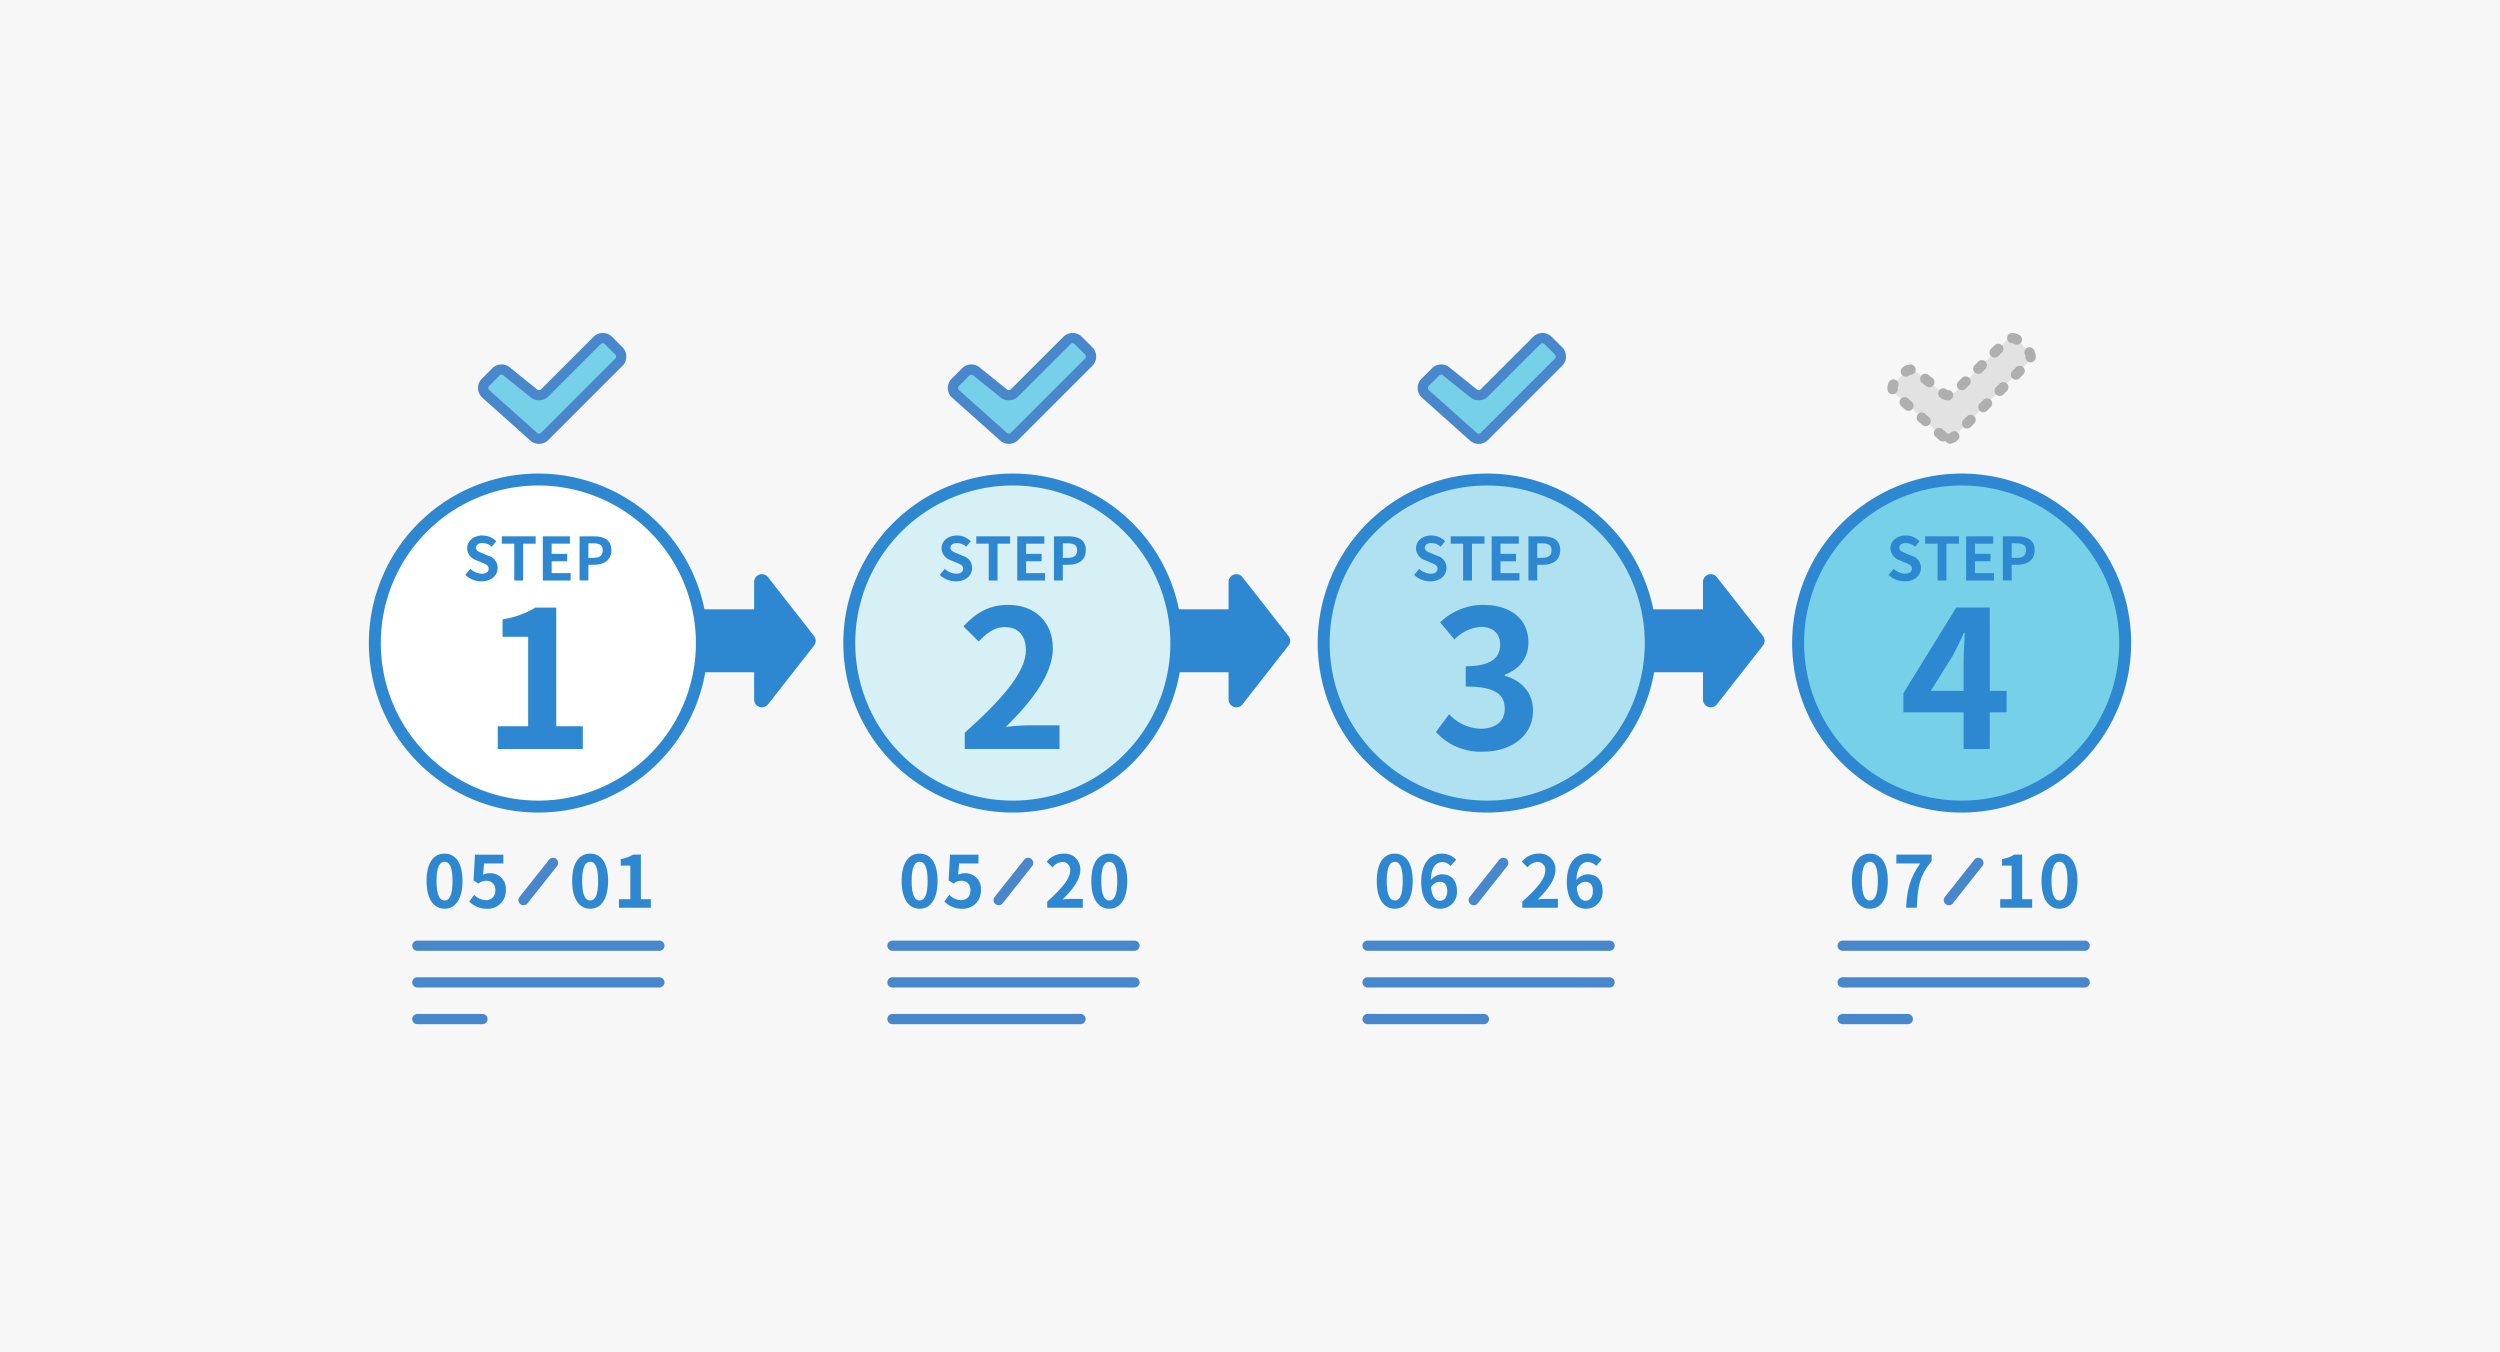
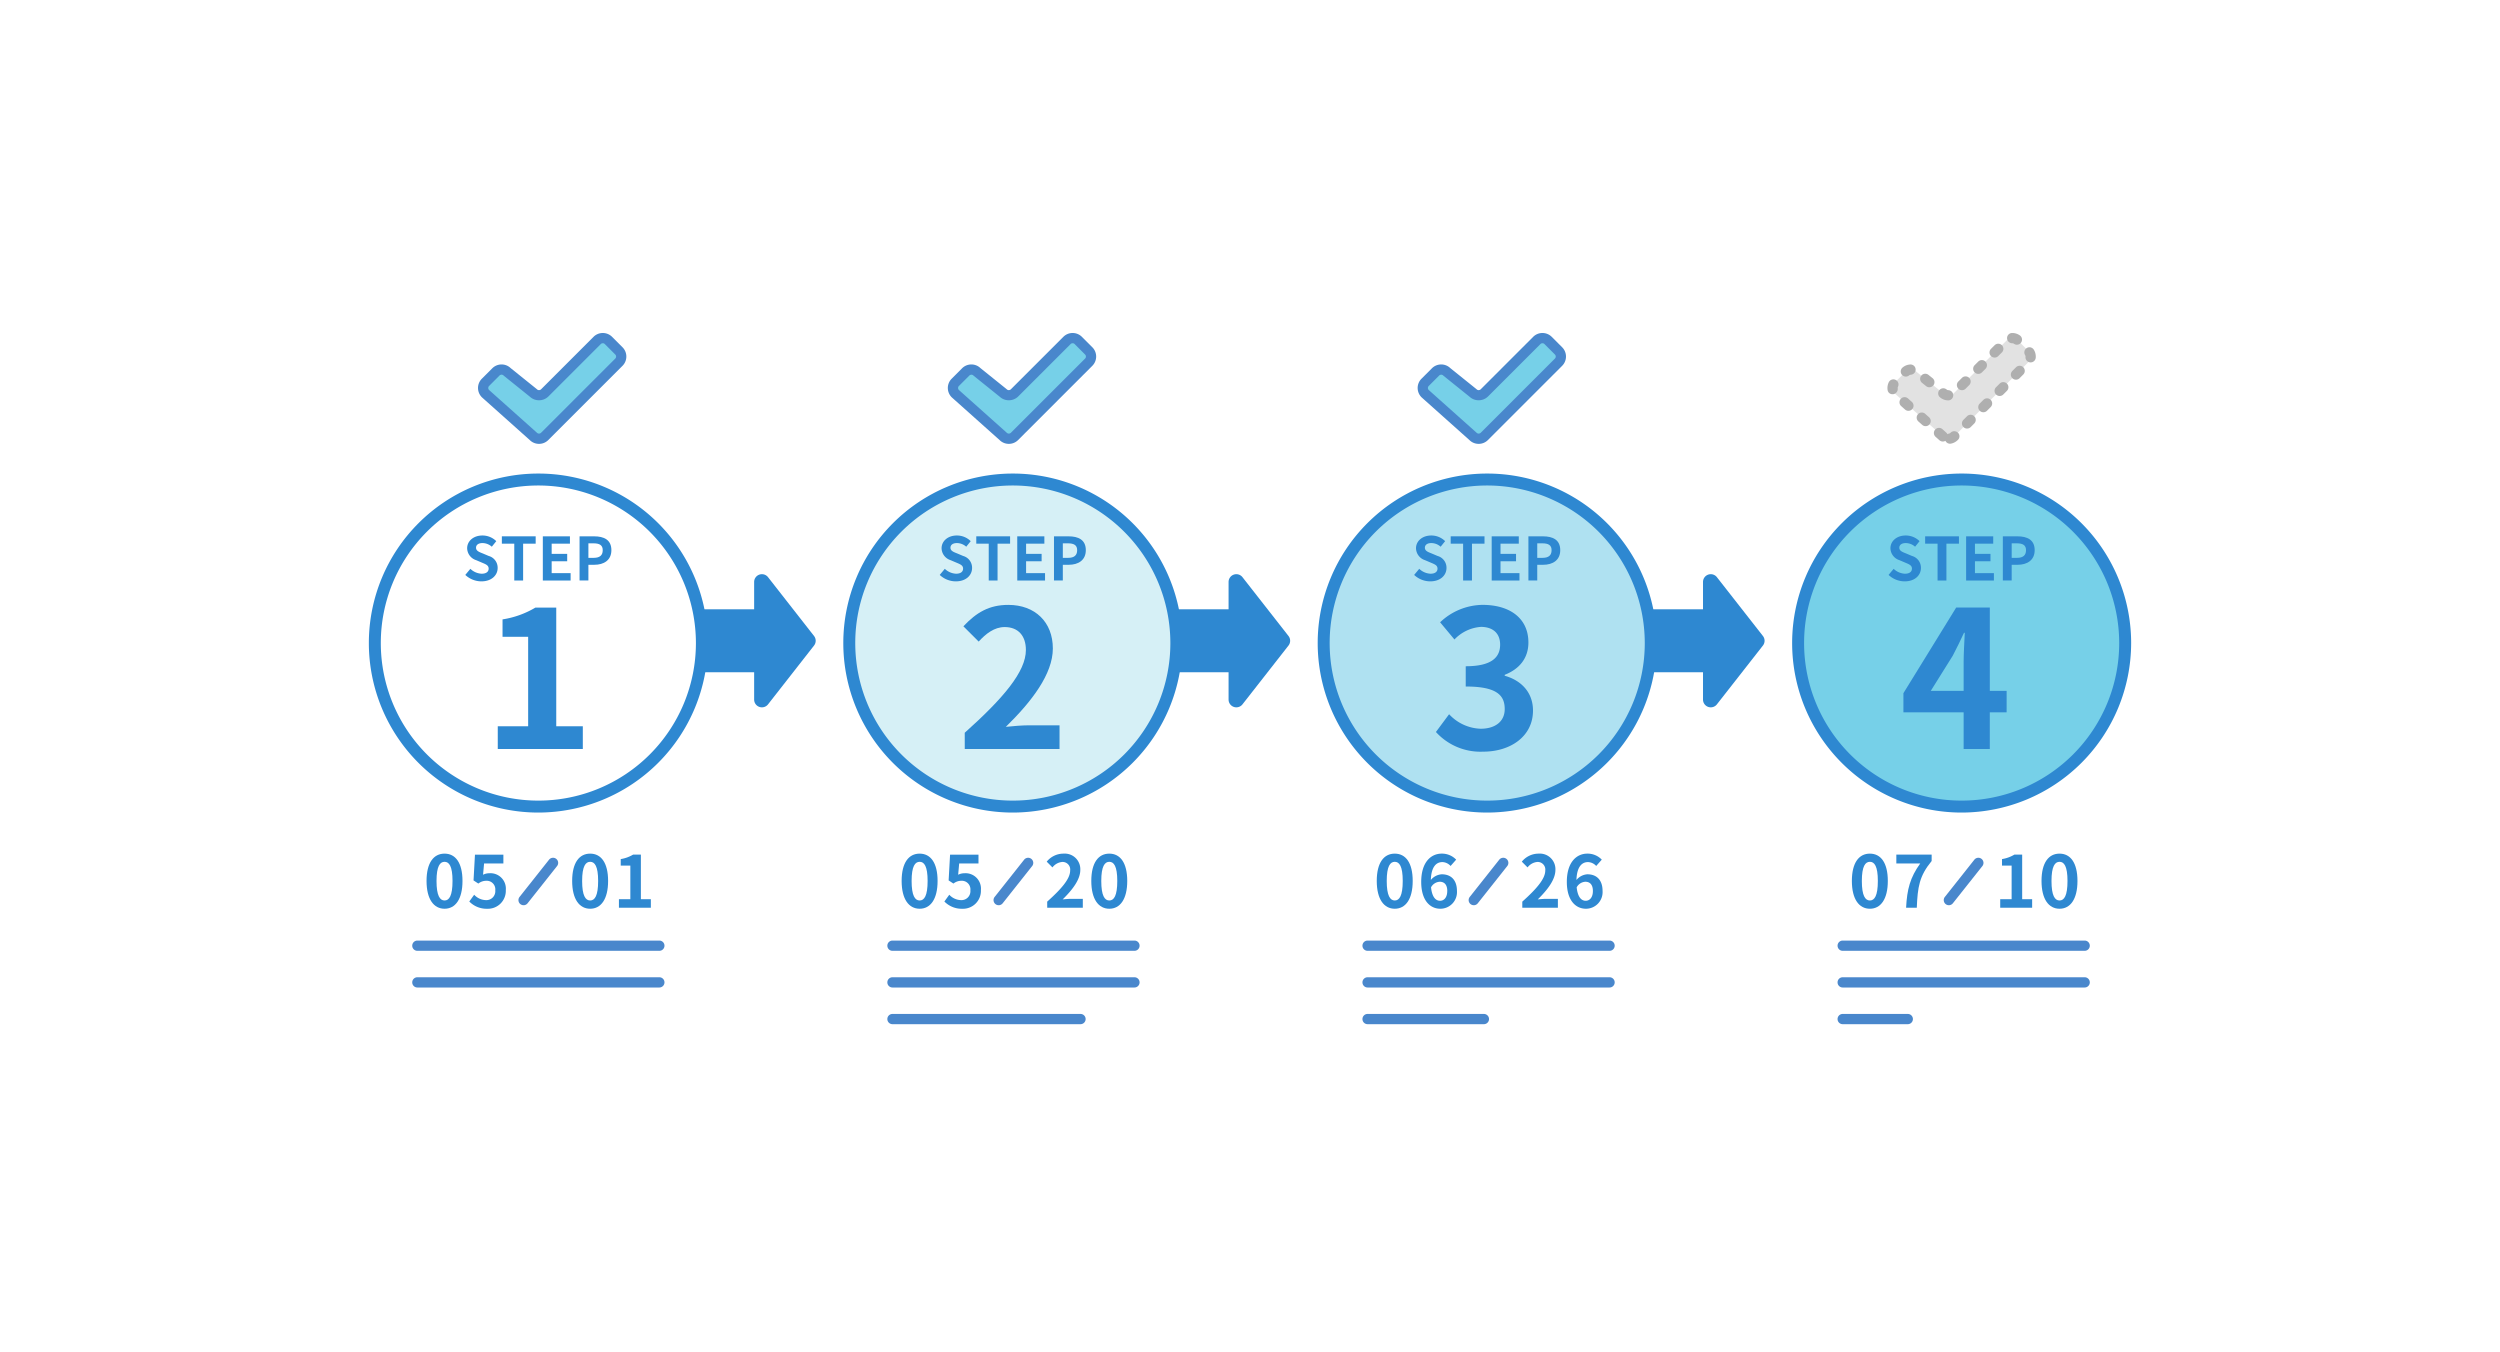
<svg xmlns="http://www.w3.org/2000/svg" width="488" height="264" viewBox="0 0 488 264">
  <defs>
    <clipPath id="a">
      <rect width="344" height="134.921" fill="none" />
    </clipPath>
  </defs>
  <g transform="translate(2588 -2340.684)">
-     <rect width="488" height="264" transform="translate(-2588 2340.684)" fill="#f7f7f7" />
    <g transform="translate(-2516 2405.684)">
      <g clip-path="url(#a)">
        <path d="M65.009,60.525A31.922,31.922,0,1,1,33.087,28.6,31.922,31.922,0,0,1,65.009,60.525" fill="#fff" />
        <path d="M33.087,93.612A33.087,33.087,0,1,1,66.174,60.525,33.124,33.124,0,0,1,33.087,93.612m0-63.843A30.755,30.755,0,1,0,63.843,60.525,30.79,30.79,0,0,0,33.087,29.769" fill="#2e88d1" />
        <path d="M25.163,76.766h5.932V59.306h-5v-3.4A17.922,17.922,0,0,0,32.513,53.6H36.58V76.766h5.185v4.439h-16.6Z" fill="#2e88d1" />
        <path d="M18.827,47.222l.991-1.189a3.394,3.394,0,0,0,2.192.956c.9,0,1.375-.385,1.375-.992,0-.64-.525-.838-1.294-1.165l-1.154-.49a2.5,2.5,0,0,1-1.749-2.319c0-1.411,1.236-2.495,2.985-2.495a3.827,3.827,0,0,1,2.7,1.107L24,41.719a2.755,2.755,0,0,0-1.83-.711c-.758,0-1.248.338-1.248.909,0,.618.618.84,1.353,1.131l1.131.479a2.381,2.381,0,0,1,1.736,2.342c0,1.412-1.177,2.612-3.171,2.612a4.592,4.592,0,0,1-3.147-1.259" fill="#2e88d1" />
        <path d="M28.387,41.125H25.962V39.69h6.6v1.435H30.113v7.192H28.387Z" fill="#2e88d1" />
        <path d="M33.96,39.691h5.292v1.435H35.685v1.993h3.031v1.445H35.685v2.309h3.7v1.445H33.96Z" fill="#2e88d1" />
        <path d="M41.13,39.691h2.833c1.912,0,3.381.665,3.381,2.7,0,1.97-1.481,2.855-3.334,2.855H42.855v3.067H41.13Zm2.763,4.2c1.189,0,1.76-.5,1.76-1.492s-.629-1.341-1.818-1.341h-.98v2.833Z" fill="#2e88d1" />
        <rect width="14.343" height="12.289" transform="translate(65.009 53.934)" fill="#2e88d1" />
        <path d="M86.9,59.143,77.92,47.663a1.517,1.517,0,0,0-2.711.935V71.557a1.517,1.517,0,0,0,2.711.935L86.9,61.012a1.515,1.515,0,0,0,0-1.869" fill="#2e88d1" />
        <path d="M157.617,60.525A31.922,31.922,0,1,1,125.695,28.6a31.921,31.921,0,0,1,31.922,31.922" fill="#d6f0f6" />
        <path d="M125.7,93.612a33.087,33.087,0,1,1,33.087-33.087A33.124,33.124,0,0,1,125.7,93.612m0-63.843a30.755,30.755,0,1,0,30.756,30.756A30.79,30.79,0,0,0,125.7,29.769" fill="#2e88d1" />
        <path d="M116.316,78.034c7.5-6.716,11.938-11.9,11.938-16.154,0-2.8-1.529-4.478-4.141-4.478-2.014,0-3.693,1.307-5.073,2.836l-2.985-2.984c2.537-2.687,5-4.179,8.767-4.179,5.223,0,8.693,3.357,8.693,8.506,0,5-4.141,10.372-9.178,15.3,1.381-.149,3.209-.3,4.478-.3h6.006v4.626h-18.5Z" fill="#2e88d1" />
        <path d="M111.436,47.222l.991-1.189a3.394,3.394,0,0,0,2.192.956c.9,0,1.375-.385,1.375-.992,0-.64-.525-.838-1.294-1.165l-1.154-.49a2.5,2.5,0,0,1-1.749-2.319c0-1.411,1.236-2.495,2.985-2.495a3.827,3.827,0,0,1,2.7,1.107l-.874,1.084a2.755,2.755,0,0,0-1.83-.711c-.758,0-1.248.338-1.248.909,0,.618.618.84,1.353,1.131l1.131.479a2.381,2.381,0,0,1,1.736,2.342c0,1.412-1.177,2.612-3.171,2.612a4.592,4.592,0,0,1-3.147-1.259" fill="#2e88d1" />
        <path d="M121,41.125H118.57V39.69h6.6v1.435h-2.448v7.192H121Z" fill="#2e88d1" />
        <path d="M126.568,39.691h5.292v1.435h-3.567v1.993h3.031v1.445h-3.031v2.309h3.7v1.445h-5.421Z" fill="#2e88d1" />
        <path d="M133.738,39.691h2.833c1.912,0,3.381.665,3.381,2.7,0,1.97-1.481,2.855-3.334,2.855h-1.155v3.067h-1.725Zm2.763,4.2c1.189,0,1.76-.5,1.76-1.492s-.629-1.341-1.818-1.341h-.98v2.833Z" fill="#2e88d1" />
        <rect width="14.343" height="12.289" transform="translate(157.617 53.934)" fill="#2e88d1" />
        <path d="M179.514,59.143l-8.985-11.48a1.517,1.517,0,0,0-2.711.935V71.557a1.517,1.517,0,0,0,2.711.935l8.985-11.48a1.515,1.515,0,0,0,0-1.869" fill="#2e88d1" />
        <path d="M250.226,60.525A31.922,31.922,0,1,1,218.3,28.6a31.922,31.922,0,0,1,31.922,31.922" fill="#afe1f1" />
        <path d="M218.3,93.612a33.087,33.087,0,1,1,33.088-33.087A33.124,33.124,0,0,1,218.3,93.612m0-63.843A30.755,30.755,0,1,0,249.06,60.525,30.79,30.79,0,0,0,218.3,29.769" fill="#2e88d1" />
        <path d="M208.291,77.885l2.574-3.47a8.765,8.765,0,0,0,6.156,2.835c2.8,0,4.7-1.38,4.7-3.842,0-2.723-1.6-4.4-7.611-4.4V65.051c5.074,0,6.715-1.754,6.715-4.216,0-2.164-1.343-3.432-3.693-3.47a7.876,7.876,0,0,0-5.223,2.463l-2.8-3.358a12.247,12.247,0,0,1,8.282-3.4c5.335,0,8.954,2.612,8.954,7.35,0,2.984-1.679,5.148-4.626,6.305v.186c3.133.859,5.521,3.171,5.521,6.79,0,5.075-4.439,8.022-9.7,8.022a11.736,11.736,0,0,1-9.252-3.843" fill="#2e88d1" />
        <path d="M204.044,47.222l.991-1.189a3.394,3.394,0,0,0,2.192.956c.9,0,1.375-.385,1.375-.992,0-.64-.525-.838-1.295-1.165l-1.153-.49a2.5,2.5,0,0,1-1.75-2.319c0-1.411,1.237-2.495,2.985-2.495a3.828,3.828,0,0,1,2.7,1.107l-.875,1.084a2.751,2.751,0,0,0-1.83-.711c-.757,0-1.247.338-1.247.909,0,.618.618.84,1.353,1.131l1.131.479a2.381,2.381,0,0,1,1.735,2.342c0,1.412-1.176,2.612-3.17,2.612a4.59,4.59,0,0,1-3.147-1.259" fill="#2e88d1" />
        <path d="M213.6,41.125h-2.425V39.69h6.6v1.435h-2.447v7.192H213.6Z" fill="#2e88d1" />
        <path d="M219.176,39.691h5.292v1.435H220.9v1.993h3.031v1.445H220.9v2.309H224.6v1.445h-5.42Z" fill="#2e88d1" />
        <path d="M226.346,39.691h2.833c1.912,0,3.381.665,3.381,2.7,0,1.97-1.481,2.855-3.334,2.855h-1.155v3.067h-1.725Zm2.763,4.2c1.189,0,1.76-.5,1.76-1.492s-.629-1.341-1.818-1.341h-.98v2.833Z" fill="#2e88d1" />
        <rect width="14.343" height="12.289" transform="translate(250.226 53.934)" fill="#2e88d1" />
        <path d="M272.122,59.143l-8.985-11.48a1.517,1.517,0,0,0-2.711.935V71.557a1.517,1.517,0,0,0,2.711.935l8.985-11.48a1.515,1.515,0,0,0,0-1.869" fill="#2e88d1" />
        <path d="M342.834,60.525A31.922,31.922,0,1,1,310.912,28.6a31.922,31.922,0,0,1,31.922,31.922" fill="#76d0e8" />
        <path d="M310.913,93.612A33.087,33.087,0,1,1,344,60.525a33.125,33.125,0,0,1-33.087,33.087m0-63.843a30.755,30.755,0,1,0,30.756,30.756,30.79,30.79,0,0,0-30.756-30.756" fill="#2e88d1" />
        <path d="M319.692,74.042h-3.283v7.163H311.3V74.042H299.546V70.311l10.3-16.714h6.566V69.863h3.283ZM311.3,69.863V64.23c0-1.6.149-4.1.224-5.709h-.15c-.671,1.455-1.417,2.986-2.2,4.478l-4.29,6.864Z" fill="#2e88d1" />
        <path d="M296.652,47.222l.991-1.189a3.394,3.394,0,0,0,2.192.956c.9,0,1.375-.385,1.375-.992,0-.64-.525-.838-1.294-1.165l-1.154-.49a2.5,2.5,0,0,1-1.749-2.319c0-1.411,1.236-2.495,2.985-2.495a3.827,3.827,0,0,1,2.7,1.107l-.874,1.084a2.755,2.755,0,0,0-1.83-.711c-.758,0-1.248.338-1.248.909,0,.618.618.84,1.353,1.131l1.131.479a2.381,2.381,0,0,1,1.736,2.342c0,1.412-1.177,2.612-3.171,2.612a4.592,4.592,0,0,1-3.147-1.259" fill="#2e88d1" />
        <path d="M306.212,41.125h-2.425V39.69h6.6v1.435h-2.448v7.192h-1.726Z" fill="#2e88d1" />
        <path d="M311.785,39.691h5.292v1.435H313.51v1.993h3.031v1.445H313.51v2.309h3.7v1.445h-5.421Z" fill="#2e88d1" />
        <path d="M318.955,39.691h2.833c1.912,0,3.381.665,3.381,2.7,0,1.97-1.481,2.855-3.334,2.855H320.68v3.067h-1.725Zm2.763,4.2c1.189,0,1.76-.5,1.76-1.492s-.629-1.341-1.818-1.341h-.98v2.833Z" fill="#2e88d1" />
        <path d="M32.114,20.187l-9.35-8.35a1.558,1.558,0,0,1,0-2.2L24.8,7.595a1.56,1.56,0,0,1,2.2,0L32.114,11.7a1.56,1.56,0,0,0,2.2,0L44.565,1.457a1.558,1.558,0,0,1,2.2,0l2.038,2.038a1.559,1.559,0,0,1,0,2.2L34.318,20.187a1.558,1.558,0,0,1-2.2,0" fill="#76d0e8" />
        <path d="M33.216,21.643a2.539,2.539,0,0,1-1.787-.727L22.1,12.583a2.567,2.567,0,0,1-.791-1.848,2.541,2.541,0,0,1,.75-1.809l2.038-2.038a2.563,2.563,0,0,1,3.575-.042l5.07,4.077a.943.943,0,0,1,.081.072.571.571,0,0,0,.79,0L43.858.749a2.563,2.563,0,0,1,3.618,0l2.038,2.038a2.562,2.562,0,0,1,0,3.619L35.025,20.894a2.542,2.542,0,0,1-1.809.749M25.9,8.139a.556.556,0,0,0-.395.163L23.471,10.34a.558.558,0,0,0,0,.79l9.309,8.311c.014.012.028.026.041.039a.572.572,0,0,0,.79,0L48.1,4.992a.559.559,0,0,0,0-.791L46.062,2.163a.561.561,0,0,0-.79,0L35.025,12.41a2.621,2.621,0,0,1-3.575.042L26.38,8.374A.791.791,0,0,1,26.3,8.3a.557.557,0,0,0-.4-.164" fill="#4987cc" />
        <path d="M123.823,20.187l-9.35-8.35a1.558,1.558,0,0,1,0-2.2l2.038-2.038a1.56,1.56,0,0,1,2.2,0l5.108,4.108a1.56,1.56,0,0,0,2.2,0L136.274,1.457a1.558,1.558,0,0,1,2.2,0l2.038,2.038a1.559,1.559,0,0,1,0,2.2L126.027,20.187a1.558,1.558,0,0,1-2.2,0" fill="#76d0e8" />
        <path d="M124.925,21.643a2.539,2.539,0,0,1-1.787-.727l-9.331-8.333a2.567,2.567,0,0,1-.791-1.848,2.541,2.541,0,0,1,.75-1.809L115.8,6.888a2.562,2.562,0,0,1,3.575-.042l5.07,4.077a.944.944,0,0,1,.081.072.571.571,0,0,0,.79,0L135.567.749a2.563,2.563,0,0,1,3.618,0l2.038,2.038a2.563,2.563,0,0,1,0,3.619L126.734,20.894a2.542,2.542,0,0,1-1.809.749m-7.312-13.5a.556.556,0,0,0-.395.163L115.18,10.34a.558.558,0,0,0,0,.79l9.309,8.311c.014.012.028.026.041.039a.572.572,0,0,0,.79,0L139.809,4.992a.56.56,0,0,0,0-.791l-2.037-2.038a.561.561,0,0,0-.79,0L126.734,12.41a2.621,2.621,0,0,1-3.575.042l-5.07-4.078a.791.791,0,0,1-.081-.071.557.557,0,0,0-.4-.164" fill="#4987cc" />
        <path d="M215.533,20.187l-9.35-8.35a1.558,1.558,0,0,1,0-2.2l2.038-2.038a1.56,1.56,0,0,1,2.2,0l5.108,4.108a1.56,1.56,0,0,0,2.2,0L227.984,1.457a1.558,1.558,0,0,1,2.2,0l2.038,2.038a1.559,1.559,0,0,1,0,2.2L217.737,20.187a1.558,1.558,0,0,1-2.2,0" fill="#76d0e8" />
        <path d="M216.635,21.643a2.539,2.539,0,0,1-1.787-.727l-9.331-8.333a2.567,2.567,0,0,1-.791-1.848,2.541,2.541,0,0,1,.75-1.809l2.038-2.038a2.563,2.563,0,0,1,3.575-.042l5.07,4.077a.944.944,0,0,1,.081.072.571.571,0,0,0,.79,0L227.277.749a2.563,2.563,0,0,1,3.618,0l2.038,2.038a2.563,2.563,0,0,1,0,3.619L218.444,20.894a2.542,2.542,0,0,1-1.809.749m-7.312-13.5a.556.556,0,0,0-.4.163L206.89,10.34a.558.558,0,0,0,0,.79l9.309,8.311c.014.012.028.026.041.039a.572.572,0,0,0,.79,0L231.519,4.992a.56.56,0,0,0,0-.791l-2.037-2.038a.561.561,0,0,0-.79,0L218.444,12.41a2.621,2.621,0,0,1-3.575.042L209.8,8.374a.791.791,0,0,1-.081-.071.557.557,0,0,0-.4-.164" fill="#4987cc" />
        <path d="M307.242,20.187l-9.35-8.35a1.558,1.558,0,0,1,0-2.2l2.038-2.038a1.56,1.56,0,0,1,2.2,0l5.108,4.108a1.56,1.56,0,0,0,2.2,0L319.693,1.457a1.558,1.558,0,0,1,2.2,0l2.038,2.038a1.558,1.558,0,0,1,0,2.2L309.446,20.187a1.558,1.558,0,0,1-2.2,0" fill="#e2e2e2" />
        <path d="M308.644,21.615a1,1,0,0,1-.9-.563,1,1,0,0,1-1.169-.118l-.746-.666a1,1,0,0,1,1.332-1.493l.746.666a.992.992,0,0,1,.234.31,1.025,1.025,0,0,1,.309-.117.561.561,0,0,0,.289-.155,1.033,1.033,0,0,1,1.441-.026.967.967,0,0,1,.028,1.386l-.056.055a2.555,2.555,0,0,1-1.313.7,1.009,1.009,0,0,1-.2.019m3.333-2.958a1,1,0,0,1-.707-1.707l.707-.707a1,1,0,0,1,1.414,1.414l-.707.707a1,1,0,0,1-.707.293m-8.092-.467a1,1,0,0,1-.665-.254l-.747-.666a1,1,0,0,1,1.332-1.492l.747.666a1,1,0,0,1-.667,1.746m11.274-2.715a1,1,0,0,1-.707-1.707l.707-.707a1,1,0,1,1,1.414,1.414l-.707.707a1,1,0,0,1-.707.293m-14.63-.282a1,1,0,0,1-.666-.254l-.746-.666a1,1,0,1,1,1.332-1.492l.746.666a1,1,0,0,1-.666,1.746m7.722-2.036-.061,0a2.531,2.531,0,0,1-1.5-.6,1,1,0,0,1,1.294-1.526.55.55,0,0,0,.324.131,1,1,0,0,1-.058,2m10.09-.864a1,1,0,0,1-.707-1.708l.707-.707a1,1,0,1,1,1.414,1.415l-.707.707a1,1,0,0,1-.707.293m-20.908-.344a.948.948,0,0,1-.963-.791,2.456,2.456,0,0,1-.035-.428,2.556,2.556,0,0,1,.284-1.165,1,1,0,0,1,1.777.916.56.56,0,0,0-.061.255,1.047,1.047,0,0,1-.819,1.2,1.148,1.148,0,0,1-.183.015m13.556-.788a1,1,0,0,1-.707-1.707l.707-.707a1,1,0,0,1,1.414,1.414l-.707.707a1,1,0,0,1-.707.293m-6.373-.57a.994.994,0,0,1-.626-.22l-.78-.627a1,1,0,1,1,1.253-1.558l.779.626a1,1,0,0,1-.626,1.779m16.907-1.48a1,1,0,0,1-.707-1.707l.707-.707a1,1,0,1,1,1.414,1.414l-.707.707a1,1,0,0,1-.707.293m-21.494-.606a1,1,0,0,1-.646-1.763,2.517,2.517,0,0,1,1.5-.6,1,1,0,0,1,.11,2,.534.534,0,0,0-.322.128,1,1,0,0,1-.645.236m14.142-.526a1,1,0,0,1-.707-1.707l.707-.707a1,1,0,0,1,1.414,1.414l-.707.707a1,1,0,0,1-.707.293m10.216-2.247a.845.845,0,0,1-.087,0,1,1,0,0,1-.911-1.082.6.6,0,0,0-.08-.342,1,1,0,0,1,1.7-1.056,2.546,2.546,0,0,1,.384,1.349c0,.073,0,.147-.009.221a1,1,0,0,1-.995.914M317.352,4.8a1,1,0,0,1-.707-1.708l.708-.707A1,1,0,0,1,318.767,3.8l-.708.707a1,1,0,0,1-.707.293M321.7,2.29a1,1,0,0,1-.58-.186.554.554,0,0,0-.325-.1,1.013,1.013,0,0,1-1.016-1,.985.985,0,0,1,.983-1V1l.006-1h0a2.558,2.558,0,0,1,1.511.475A1,1,0,0,1,321.7,2.29" fill="#afafaf" />
        <path d="M11.262,106.964c0-3.586,1.4-5.337,3.516-5.337s3.5,1.765,3.5,5.337-1.4,5.421-3.5,5.421-3.516-1.85-3.516-5.421m5.071,0c0-2.9-.672-3.74-1.555-3.74s-1.569.841-1.569,3.74.673,3.81,1.569,3.81,1.555-.9,1.555-3.81" fill="#2e88d1" />
        <path d="M19.607,110.97l.953-1.316a3.221,3.221,0,0,0,2.283,1.05,1.741,1.741,0,0,0,1.835-1.9,1.678,1.678,0,0,0-1.751-1.877,2.481,2.481,0,0,0-1.555.546l-.939-.616.28-5.028H26.26v1.722H22.492l-.2,2.2a2.687,2.687,0,0,1,1.247-.294,3.01,3.01,0,0,1,3.194,3.291,3.5,3.5,0,0,1-3.628,3.643,4.723,4.723,0,0,1-3.5-1.415" fill="#2e88d1" />
        <path d="M39.686,106.964c0-3.586,1.4-5.337,3.516-5.337s3.5,1.765,3.5,5.337-1.4,5.421-3.5,5.421-3.516-1.85-3.516-5.421m5.071,0c0-2.9-.672-3.74-1.555-3.74s-1.569.841-1.569,3.74.673,3.81,1.569,3.81,1.555-.9,1.555-3.81" fill="#2e88d1" />
        <path d="M48.815,110.522h2.228v-6.556H49.166v-1.274a6.733,6.733,0,0,0,2.409-.868H53.1v8.7h1.946v1.667H48.815Z" fill="#2e88d1" />
        <line x2="47.237" transform="translate(9.469 119.602)" fill="#2e88d1" />
        <path d="M56.706,120.6H9.469a1,1,0,1,1,0-2H56.706a1,1,0,0,1,0,2" fill="#4987cc" />
        <line x2="47.237" transform="translate(9.469 126.761)" fill="#2e88d1" />
        <path d="M56.706,127.761H9.469a1,1,0,0,1,0-2H56.706a1,1,0,1,1,0,2" fill="#4987cc" />
        <line x2="12.706" transform="translate(9.469 133.921)" fill="#2e88d1" />
-         <path d="M22.175,134.921H9.469a1,1,0,0,1,0-2H22.175a1,1,0,0,1,0,2" fill="#4987cc" />
+         <path d="M22.175,134.921H9.469H22.175a1,1,0,0,1,0,2" fill="#4987cc" />
        <line y1="7.247" x2="5.741" transform="translate(30.198 103.452)" fill="#2e88d1" />
        <path d="M30.2,111.7a1,1,0,0,1-.783-1.621l5.741-7.247a1,1,0,1,1,1.567,1.242l-5.741,7.247a1,1,0,0,1-.784.379" fill="#4987cc" />
        <path d="M104,106.964c0-3.586,1.4-5.337,3.516-5.337s3.5,1.765,3.5,5.337-1.4,5.421-3.5,5.421S104,110.535,104,106.964m5.071,0c0-2.9-.672-3.74-1.555-3.74s-1.569.841-1.569,3.74.673,3.81,1.569,3.81,1.555-.9,1.555-3.81" fill="#2e88d1" />
        <path d="M112.347,110.97l.953-1.316a3.221,3.221,0,0,0,2.283,1.05,1.741,1.741,0,0,0,1.835-1.9,1.678,1.678,0,0,0-1.751-1.877,2.481,2.481,0,0,0-1.555.546l-.939-.616.28-5.028H119v1.722h-3.768l-.2,2.2a2.687,2.687,0,0,1,1.247-.294,3.01,3.01,0,0,1,3.194,3.291,3.5,3.5,0,0,1-3.628,3.643,4.723,4.723,0,0,1-3.5-1.415" fill="#2e88d1" />
        <path d="M132.412,111c2.815-2.521,4.482-4.469,4.482-6.065a1.487,1.487,0,0,0-1.555-1.681,2.688,2.688,0,0,0-1.9,1.064l-1.12-1.121a4.2,4.2,0,0,1,3.291-1.568,3.04,3.04,0,0,1,3.264,3.193c0,1.877-1.555,3.895-3.446,5.743.519-.055,1.205-.112,1.681-.112h2.256v1.737h-6.948Z" fill="#2e88d1" />
        <path d="M141.022,106.964c0-3.586,1.4-5.337,3.516-5.337s3.5,1.765,3.5,5.337-1.4,5.421-3.5,5.421-3.516-1.85-3.516-5.421m5.071,0c0-2.9-.672-3.74-1.555-3.74s-1.569.841-1.569,3.74.673,3.81,1.569,3.81,1.555-.9,1.555-3.81" fill="#2e88d1" />
-         <line x2="47.237" transform="translate(102.21 119.602)" fill="#2e88d1" />
        <path d="M149.447,120.6H102.21a1,1,0,0,1,0-2h47.237a1,1,0,0,1,0,2" fill="#4987cc" />
        <line x2="47.237" transform="translate(102.21 126.761)" fill="#2e88d1" />
        <path d="M149.447,127.761H102.21a1,1,0,0,1,0-2h47.237a1,1,0,0,1,0,2" fill="#4987cc" />
        <line x2="36.706" transform="translate(102.21 133.921)" fill="#2e88d1" />
        <path d="M138.916,134.921H102.21a1,1,0,1,1,0-2h36.706a1,1,0,0,1,0,2" fill="#4987cc" />
        <line y1="7.247" x2="5.741" transform="translate(122.939 103.452)" fill="#2e88d1" />
        <path d="M122.938,111.7a1,1,0,0,1-.783-1.621l5.741-7.247a1,1,0,1,1,1.567,1.242l-5.741,7.247a1,1,0,0,1-.784.379" fill="#4987cc" />
        <path d="M196.743,106.964c0-3.586,1.4-5.337,3.516-5.337s3.5,1.765,3.5,5.337-1.4,5.421-3.5,5.421-3.516-1.85-3.516-5.421m5.071,0c0-2.9-.672-3.74-1.555-3.74s-1.569.841-1.569,3.74.673,3.81,1.569,3.81,1.555-.9,1.555-3.81" fill="#2e88d1" />
        <path d="M211.153,104.036a2.255,2.255,0,0,0-1.6-.757c-1.19,0-2.171.9-2.255,3.489a3.016,3.016,0,0,1,2.129-1.107c1.737,0,2.97,1.036,2.97,3.264a3.246,3.246,0,0,1-3.25,3.46c-1.975,0-3.726-1.583-3.726-5.239,0-3.867,1.919-5.519,4.006-5.519a3.839,3.839,0,0,1,2.816,1.177Zm-.645,4.889c0-1.232-.574-1.807-1.471-1.807a2.048,2.048,0,0,0-1.7,1.092c.2,1.892.9,2.62,1.765,2.62.771,0,1.4-.644,1.4-1.9" fill="#2e88d1" />
        <path d="M225.153,111c2.815-2.521,4.482-4.469,4.482-6.065a1.487,1.487,0,0,0-1.555-1.681,2.688,2.688,0,0,0-1.9,1.064l-1.12-1.121a4.2,4.2,0,0,1,3.291-1.568,3.04,3.04,0,0,1,3.264,3.193c0,1.877-1.555,3.895-3.446,5.743.519-.055,1.205-.112,1.681-.112H232.1v1.737h-6.948Z" fill="#2e88d1" />
        <path d="M239.577,104.036a2.255,2.255,0,0,0-1.6-.757c-1.19,0-2.171.9-2.255,3.489a3.016,3.016,0,0,1,2.129-1.107c1.737,0,2.97,1.036,2.97,3.264a3.246,3.246,0,0,1-3.25,3.46c-1.975,0-3.726-1.583-3.726-5.239,0-3.867,1.919-5.519,4.006-5.519a3.84,3.84,0,0,1,2.816,1.177Zm-.645,4.889c0-1.232-.574-1.807-1.471-1.807a2.048,2.048,0,0,0-1.695,1.092c.2,1.892.9,2.62,1.765,2.62.771,0,1.4-.644,1.4-1.9" fill="#2e88d1" />
        <line x2="47.237" transform="translate(194.951 119.602)" fill="#2e88d1" />
        <path d="M242.188,120.6H194.951a1,1,0,0,1,0-2h47.237a1,1,0,0,1,0,2" fill="#4987cc" />
        <line x2="47.237" transform="translate(194.951 126.761)" fill="#2e88d1" />
        <path d="M242.188,127.761H194.951a1,1,0,0,1,0-2h47.237a1,1,0,0,1,0,2" fill="#4987cc" />
        <line x2="22.706" transform="translate(194.951 133.921)" fill="#2e88d1" />
        <path d="M217.657,134.921H194.951a1,1,0,0,1,0-2h22.706a1,1,0,0,1,0,2" fill="#4987cc" />
        <line y1="7.247" x2="5.741" transform="translate(215.68 103.452)" fill="#2e88d1" />
        <path d="M215.679,111.7a1,1,0,0,1-.783-1.621l5.741-7.247a1,1,0,1,1,1.567,1.242l-5.741,7.247a1,1,0,0,1-.784.379" fill="#4987cc" />
        <path d="M289.485,106.964c0-3.586,1.4-5.337,3.516-5.337s3.5,1.765,3.5,5.337-1.4,5.421-3.5,5.421-3.516-1.85-3.516-5.421m5.071,0c0-2.9-.672-3.74-1.555-3.74s-1.569.841-1.569,3.74.673,3.81,1.569,3.81,1.555-.9,1.555-3.81" fill="#2e88d1" />
        <path d="M302.83,103.546h-4.665v-1.723h6.893v1.246c-2.41,2.942-2.732,5.057-2.9,9.12h-2.087c.182-3.6.784-5.9,2.759-8.643" fill="#2e88d1" />
        <path d="M318.441,110.522h2.228v-6.556h-1.877v-1.274a6.725,6.725,0,0,0,2.409-.868h1.527v8.7h1.946v1.667h-6.233Z" fill="#2e88d1" />
        <path d="M326.505,106.964c0-3.586,1.4-5.337,3.516-5.337s3.5,1.765,3.5,5.337-1.4,5.421-3.5,5.421-3.516-1.85-3.516-5.421m5.071,0c0-2.9-.672-3.74-1.555-3.74s-1.569.841-1.569,3.74.673,3.81,1.569,3.81,1.555-.9,1.555-3.81" fill="#2e88d1" />
        <line x2="47.237" transform="translate(287.692 119.602)" fill="#2e88d1" />
        <path d="M334.929,120.6H287.692a1,1,0,0,1,0-2h47.237a1,1,0,0,1,0,2" fill="#4987cc" />
        <line x2="47.237" transform="translate(287.692 126.761)" fill="#2e88d1" />
        <path d="M334.929,127.761H287.692a1,1,0,0,1,0-2h47.237a1,1,0,0,1,0,2" fill="#4987cc" />
        <line x2="12.706" transform="translate(287.692 133.921)" fill="#2e88d1" />
        <path d="M300.4,134.921H287.692a1,1,0,0,1,0-2H300.4a1,1,0,0,1,0,2" fill="#4987cc" />
        <line y1="7.247" x2="5.741" transform="translate(308.421 103.452)" fill="#2e88d1" />
        <path d="M308.42,111.7a1,1,0,0,1-.783-1.621l5.741-7.247a1,1,0,1,1,1.567,1.242L309.2,111.32a1,1,0,0,1-.784.379" fill="#4987cc" />
      </g>
    </g>
  </g>
</svg>